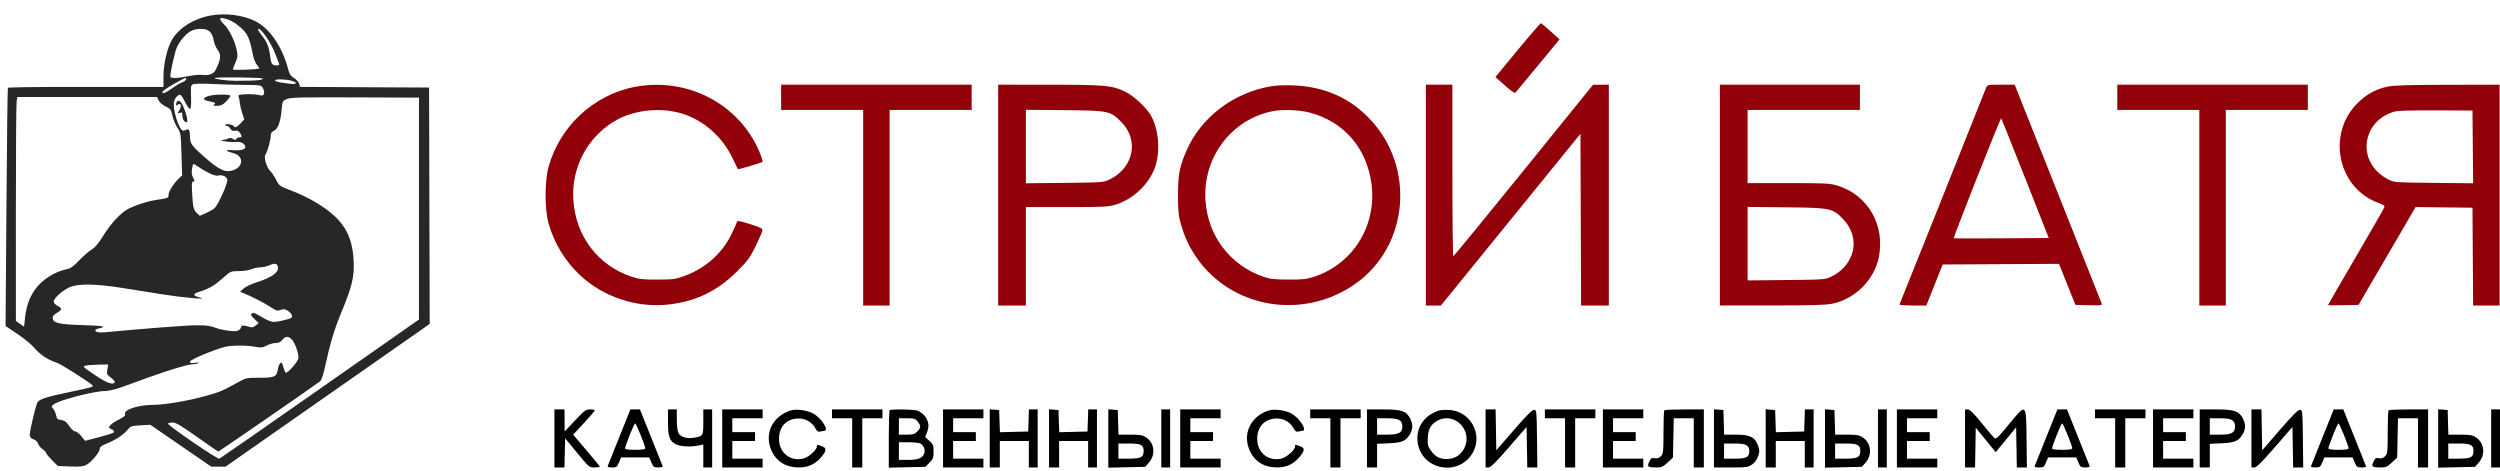
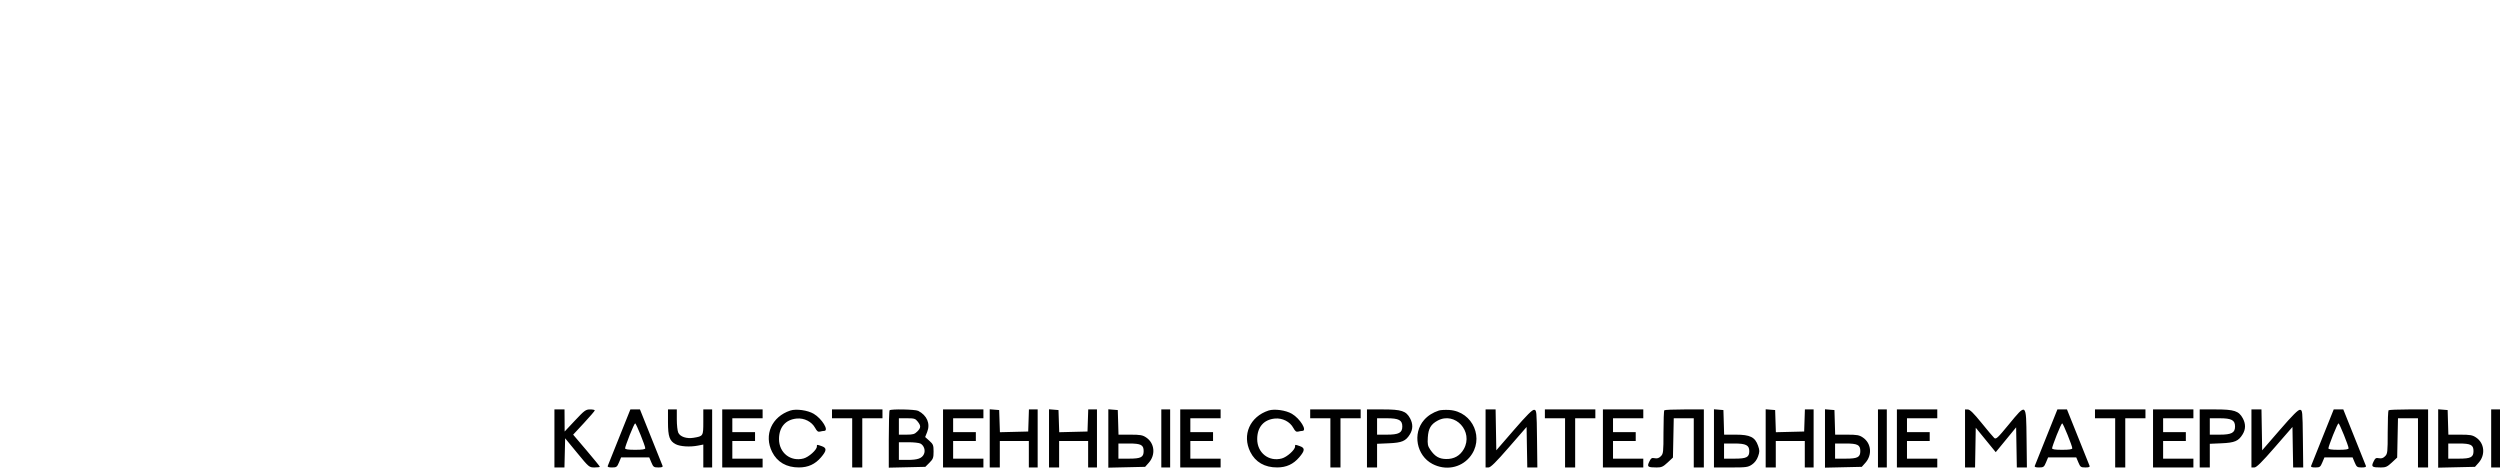
<svg xmlns="http://www.w3.org/2000/svg" width="170" height="32" viewBox="0 0 170 32" fill="none">
-   <path fill-rule="evenodd" clip-rule="evenodd" d="M14.312 1.057C13.095 1.287 12.069 1.962 11.632 2.82C11.335 3.401 11.116 4.41 11.116 5.194V5.91L9.722 5.912C8.955 5.913 6.583 5.913 4.451 5.911C2.319 5.91 0.556 5.938 0.535 5.974C0.513 6.009 0.469 9.668 0.437 14.104L0.379 22.169L1.188 22.711C1.632 23.01 2.143 23.429 2.322 23.643C2.704 24.101 3.283 24.488 3.825 24.649C4.11 24.734 5.906 25.866 6.304 26.213C6.397 26.293 6.139 26.368 4.863 26.631C3.137 26.986 2.634 27.15 2.532 27.39C2.402 27.697 2.022 29.305 2.022 29.549C2.022 29.724 2.082 29.799 2.283 29.875C2.435 29.933 2.564 30.055 2.592 30.169C2.619 30.276 2.753 30.444 2.889 30.541C3.026 30.638 3.137 30.756 3.137 30.804C3.137 30.852 3.316 31.07 3.535 31.289L3.934 31.687L4.765 31.72C5.412 31.746 5.657 31.723 5.864 31.616C6.202 31.441 6.783 30.751 6.783 30.525C6.783 30.397 6.91 30.303 7.284 30.15C7.879 29.908 8.386 29.57 8.683 29.217C8.881 28.981 8.953 28.957 9.558 28.922L10.218 28.884L12.293 30.309L14.368 31.735H14.851H15.334L21.697 27.286C25.197 24.84 28.322 22.655 28.641 22.432L29.22 22.026L29.198 13.989L29.177 5.953L24.788 5.931L20.401 5.908L20.349 5.702C20.32 5.588 20.162 5.412 19.998 5.311C19.776 5.173 19.677 5.034 19.61 4.767C19.224 3.225 18.375 1.963 17.379 1.45C16.549 1.023 15.323 0.866 14.312 1.057ZM14.977 1.302C14.977 1.365 15.098 1.53 15.245 1.668C15.572 1.975 15.968 2.778 16.095 3.392C16.178 3.79 16.168 3.893 16.012 4.245C15.915 4.465 15.835 4.679 15.835 4.72C15.835 4.789 17.547 4.726 17.63 4.654C17.65 4.636 17.584 4.535 17.483 4.428C17.382 4.32 17.258 4.021 17.206 3.763C16.974 2.597 16.846 2.304 16.395 1.902C15.966 1.519 15.663 1.35 15.213 1.244C15.046 1.204 14.977 1.221 14.977 1.302ZM12.956 2.124C12.524 2.387 12.063 2.994 11.939 3.462C11.703 4.353 11.546 5.155 11.593 5.231C11.664 5.346 12.104 5.327 12.822 5.177C13.171 5.104 13.615 5.067 13.809 5.094C14.181 5.145 14.524 5.022 14.64 4.795C15.025 4.04 15.059 3.721 14.793 3.382C14.692 3.254 14.576 2.971 14.535 2.754C14.427 2.176 14.19 1.963 13.654 1.964C13.38 1.964 13.121 2.023 12.956 2.124ZM17.552 2.028C17.552 2.063 17.687 2.261 17.851 2.467C18.17 2.869 18.297 3.211 18.382 3.894C18.439 4.356 18.512 4.448 18.826 4.45C18.985 4.451 19.015 4.42 18.964 4.301C18.929 4.219 18.847 4.003 18.781 3.821C18.599 3.319 18.333 2.821 18.005 2.371C17.735 2.001 17.55 1.86 17.552 2.028ZM14.591 5.309C14.55 5.376 15.502 5.501 16.007 5.495C16.172 5.493 16.644 5.487 17.055 5.482C17.845 5.472 18.204 5.319 17.492 5.296C16.032 5.248 14.625 5.254 14.591 5.309ZM11.804 5.722C11.408 5.949 11.069 6.181 11.05 6.237C10.999 6.39 11.178 6.36 11.463 6.167C11.602 6.073 11.832 5.918 11.973 5.823C12.114 5.727 12.326 5.612 12.445 5.567C12.644 5.491 12.749 5.309 12.593 5.309C12.555 5.309 12.201 5.495 11.804 5.722ZM18.707 5.478C18.758 5.559 18.928 5.596 19.717 5.697C20.211 5.76 20.27 5.615 19.803 5.486C19.395 5.372 18.639 5.367 18.707 5.478ZM13.133 5.726C12.976 5.793 12.963 5.865 12.991 6.574C13.008 7.041 12.985 7.37 12.933 7.402C12.884 7.432 12.736 7.237 12.603 6.969C12.469 6.701 12.316 6.467 12.263 6.449C12.126 6.404 11.899 6.652 11.832 6.92C11.725 7.347 12.117 8.693 12.4 8.868C12.447 8.897 12.56 8.881 12.65 8.833C12.846 8.728 12.918 8.854 12.918 9.302C12.918 9.755 13.049 9.934 13.953 10.724C14.94 11.586 15.358 11.765 15.9 11.559C16.582 11.3 16.559 10.582 15.862 10.414C15.422 10.307 15.271 10.176 15.621 10.205C16.225 10.254 16.613 10.199 16.667 10.058C16.752 9.838 16.403 9.602 16.069 9.653C15.917 9.676 15.58 9.659 15.32 9.614C15.048 9.568 14.951 9.529 15.09 9.524C15.223 9.518 15.405 9.474 15.496 9.426C15.612 9.363 15.713 9.369 15.844 9.447C15.992 9.534 16.037 9.535 16.068 9.449C16.089 9.39 16.181 9.342 16.271 9.342C16.468 9.342 16.477 9.268 16.31 9.029C16.222 8.904 16.121 8.862 15.974 8.89C15.823 8.919 15.738 8.88 15.668 8.75C15.615 8.651 15.515 8.57 15.446 8.57C15.377 8.57 15.32 8.532 15.32 8.486C15.32 8.387 15.864 8.477 15.906 8.583C15.959 8.716 16.096 8.658 16.353 8.395C16.493 8.252 16.607 8.122 16.607 8.106C16.607 8.09 16.547 7.908 16.474 7.701C16.402 7.495 16.329 7.191 16.312 7.025C16.297 6.86 16.259 6.666 16.229 6.593C16.191 6.503 16.229 6.454 16.348 6.437C16.732 6.384 17.352 6.396 17.614 6.462C17.841 6.519 17.902 6.504 17.95 6.379C17.982 6.295 17.952 6.126 17.883 6.004C17.759 5.783 17.75 5.781 16.646 5.774C16.035 5.77 15.033 5.741 14.419 5.71C13.806 5.679 13.227 5.686 13.133 5.726ZM14.142 6.539C13.758 6.678 13.785 6.797 14.221 6.889C14.668 6.983 14.709 7.011 14.546 7.114C14.455 7.172 14.512 7.195 14.75 7.196C15.012 7.197 15.14 7.137 15.372 6.905C15.532 6.745 15.664 6.571 15.664 6.519C15.664 6.392 14.505 6.407 14.142 6.539ZM1.132 6.864C1.102 7.012 1.079 10.438 1.079 14.479L1.081 21.825L1.358 22.02L1.636 22.214L1.7 21.634C1.785 20.857 1.976 20.293 2.337 19.75C2.795 19.059 3.716 18.459 4.56 18.301C4.795 18.256 5.001 18.108 5.372 17.717C5.645 17.428 6.027 17.096 6.221 16.978C6.475 16.823 6.697 16.559 7.016 16.034C7.259 15.633 7.698 15.068 7.991 14.778C8.429 14.346 8.652 14.202 9.241 13.974C9.635 13.822 10.209 13.659 10.516 13.613C11.472 13.468 11.459 13.473 11.459 13.256C11.459 13.027 11.789 12.497 12.144 12.155L12.386 11.923L12.341 10.482C12.298 9.081 12.29 9.031 12.054 8.669C11.921 8.464 11.769 8.097 11.717 7.854C11.631 7.453 11.588 7.395 11.262 7.24C11.057 7.142 10.853 6.966 10.79 6.832L10.678 6.596H5.931H1.185L1.132 6.864ZM19.514 6.734C19.206 6.862 19.204 6.867 19.145 7.511C19.073 8.306 18.896 8.773 18.619 8.899C18.468 8.968 18.409 9.063 18.409 9.239C18.409 9.528 18.171 10.369 18.046 10.522C17.92 10.677 18.134 11.399 18.374 11.627C18.48 11.727 18.663 11.999 18.781 12.232C18.99 12.644 19.014 12.661 19.85 12.977C20.321 13.156 21.039 13.501 21.447 13.745C23.272 14.839 23.945 15.865 24.047 17.708C24.107 18.794 23.943 19.486 23.212 21.244C22.73 22.4 22.433 23.401 22.055 25.143C21.977 25.505 21.848 25.857 21.769 25.926C21.568 26.102 14.896 30.705 14.843 30.705C14.819 30.705 14.174 30.261 13.411 29.719C12.332 28.952 11.961 28.732 11.746 28.732C11.594 28.732 11.45 28.765 11.425 28.804C11.363 28.904 14.788 31.246 14.916 31.192C14.973 31.169 18.051 29.029 21.755 26.438L28.49 21.727V14.183V6.639L24.157 6.622C20.463 6.607 19.779 6.623 19.514 6.734ZM12.031 6.911C12 6.942 11.974 7.024 11.974 7.093C11.974 7.194 11.999 7.198 12.102 7.112C12.302 6.946 12.367 7.237 12.191 7.506C12.05 7.722 12.05 7.726 12.224 7.671C12.377 7.623 12.403 7.65 12.403 7.86C12.403 8.104 12.535 8.312 12.689 8.312C12.806 8.312 12.703 7.8 12.486 7.294C12.31 6.886 12.172 6.77 12.031 6.911ZM13.056 11.489C13.019 11.725 13.043 11.914 13.133 12.089C13.246 12.306 13.247 12.345 13.143 12.345C13.043 12.345 13.027 12.478 13.059 13.053C13.116 14.093 13.157 14.271 13.383 14.483L13.588 14.676L14.001 14.494C14.228 14.394 14.486 14.245 14.576 14.165C14.849 13.919 15.513 12.44 15.455 12.208C15.399 11.987 15.095 11.865 14.793 11.944C14.622 11.989 13.992 11.693 13.419 11.3C13.294 11.214 13.174 11.144 13.152 11.144C13.13 11.144 13.087 11.299 13.056 11.489ZM18.28 18.053C18.139 18.118 17.883 18.173 17.712 18.175C17.541 18.177 17.262 18.237 17.092 18.308C16.923 18.378 16.537 18.436 16.235 18.436C15.69 18.436 15.681 18.44 15.156 18.908C14.605 19.4 14.226 19.626 13.647 19.808C13.07 19.989 13.068 20.098 13.64 20.25C14.173 20.392 12.431 20.236 11.073 20.02C10.318 19.901 9.083 19.703 8.328 19.583C6.491 19.289 5.306 19.274 4.724 19.537C4.232 19.761 3.652 20.287 3.652 20.511C3.652 20.594 3.768 20.723 3.909 20.796C4.243 20.968 4.234 21.062 3.862 21.282C3.642 21.412 3.564 21.512 3.583 21.643C3.63 21.971 4.007 22.058 5.592 22.106C7.002 22.148 7.325 22.21 6.742 22.327C6.6 22.355 6.483 22.414 6.483 22.457C6.483 22.618 6.791 22.643 7.629 22.551C8.102 22.499 9.635 22.368 11.037 22.259C13.562 22.064 14.093 22.069 14.677 22.297C15.061 22.447 15.847 22.562 16.105 22.507C16.238 22.479 16.352 22.385 16.379 22.281C16.417 22.137 16.473 22.112 16.667 22.151C16.799 22.178 16.969 22.223 17.044 22.252C17.12 22.282 17.271 22.23 17.387 22.134L17.594 21.964L17.304 21.696C17.081 21.49 17.037 21.404 17.114 21.327C17.192 21.249 17.279 21.263 17.49 21.385C18.457 21.943 18.488 21.951 19.138 21.814C19.469 21.744 19.773 21.653 19.815 21.612C19.927 21.5 19.821 21.297 19.563 21.128C19.377 21.006 19.289 20.997 19.084 21.074C18.86 21.159 18.785 21.137 18.385 20.871C17.974 20.598 17.03 20.115 16.529 19.922L16.322 19.842L16.554 19.627C16.682 19.508 17.064 19.323 17.404 19.214C18.546 18.848 19.009 18.498 18.882 18.097C18.819 17.897 18.649 17.884 18.28 18.053ZM19.197 23.112C19.076 23.265 18.945 23.327 18.738 23.327C18.579 23.327 18.307 23.403 18.132 23.497C17.86 23.643 17.753 23.655 17.371 23.583C16.787 23.472 15.708 23.476 15.277 23.591C14.478 23.804 12.918 24.465 12.918 24.592C12.918 24.695 12.992 24.711 13.283 24.671C13.53 24.637 13.592 24.646 13.476 24.697C13.381 24.739 13.188 24.776 13.047 24.779C12.731 24.786 11.434 25.179 10.001 25.701C9.411 25.916 8.62 26.202 8.242 26.338C7.865 26.474 7.382 26.586 7.17 26.587C6.383 26.592 3.949 27.227 3.63 27.511C3.49 27.634 3.489 27.656 3.618 27.799C3.695 27.884 3.784 28.08 3.815 28.235C3.864 28.476 3.916 28.524 4.167 28.56C4.395 28.594 4.516 28.686 4.706 28.968C4.845 29.176 5.018 29.333 5.108 29.333C5.194 29.333 5.382 29.477 5.524 29.654L5.783 29.976L6.712 29.735C7.223 29.603 7.68 29.456 7.727 29.41C7.807 29.33 7.701 29.215 7.476 29.136C7.288 29.07 7.542 28.805 8.028 28.56C8.441 28.352 8.541 28.263 8.503 28.142C8.412 27.857 9.422 27.532 10.4 27.531C11.178 27.531 12.776 27.261 13.975 26.929C14.945 26.659 15.149 26.574 16.135 26.023C16.728 25.691 16.747 25.687 17.645 25.686C18.682 25.686 18.811 25.628 18.892 25.119C18.921 24.937 18.996 24.746 19.058 24.695C19.147 24.621 19.191 24.675 19.264 24.947C19.316 25.137 19.39 25.313 19.43 25.338C19.555 25.415 20.297 24.553 20.297 24.331C20.297 23.982 20.059 23.316 19.858 23.102C19.612 22.84 19.408 22.843 19.197 23.112ZM5.841 24.86C5.592 24.914 5.609 24.932 6.441 25.494C7.25 26.041 7.681 26.199 7.807 25.996C7.833 25.954 7.717 25.815 7.549 25.687C7.265 25.471 7.247 25.43 7.3 25.12L7.356 24.785L6.727 24.796C6.38 24.801 5.982 24.83 5.841 24.86Z" fill="black" fill-opacity="0.846" />
  <path fill-rule="evenodd" clip-rule="evenodd" d="M37.701 29.815V31.788H38.041H38.382L38.406 30.796L38.43 29.804L39.245 30.795C40.051 31.774 40.065 31.786 40.425 31.787C40.626 31.788 40.79 31.766 40.79 31.739C40.79 31.713 40.381 31.211 39.882 30.624L38.974 29.557L39.71 28.764C40.115 28.327 40.446 27.941 40.446 27.906C40.446 27.87 40.302 27.841 40.126 27.841C39.834 27.841 39.743 27.908 39.101 28.592L38.396 29.343L38.392 28.592L38.387 27.841H38.044H37.701V29.815ZM42.118 29.707C41.707 30.734 41.352 31.622 41.328 31.681C41.299 31.756 41.387 31.788 41.617 31.787C41.921 31.786 41.959 31.759 42.092 31.444L42.235 31.102H43.192H44.148L44.292 31.444C44.425 31.759 44.462 31.786 44.767 31.787C44.997 31.788 45.085 31.756 45.056 31.681C45.032 31.622 44.677 30.734 44.265 29.707L43.517 27.841H43.192H42.866L42.118 29.707ZM45.423 28.704C45.423 29.686 45.529 29.99 45.951 30.208C46.256 30.366 46.923 30.407 47.46 30.301L47.825 30.229V31.008V31.788H48.125H48.426V29.815V27.841H48.125H47.825V28.696C47.825 29.654 47.821 29.66 47.162 29.769C46.689 29.847 46.248 29.7 46.122 29.422C46.068 29.303 46.023 28.899 46.023 28.524V27.841H45.723H45.423V28.704ZM49.112 29.815V31.788H50.485H51.858V31.488V31.188H50.828H49.798V30.587V29.986H50.571H51.343V29.686V29.386H50.571H49.798V28.914V28.442H50.828H51.858V28.142V27.841H50.485H49.112V29.815ZM53.745 27.916C52.476 28.332 51.928 29.576 52.504 30.732C52.848 31.422 53.483 31.79 54.33 31.786C54.958 31.784 55.428 31.568 55.83 31.098C56.221 30.641 56.232 30.462 55.877 30.338C55.539 30.22 55.547 30.219 55.547 30.366C55.547 30.588 54.996 31.082 54.644 31.176C53.76 31.412 52.973 30.791 52.973 29.859C52.973 29.047 53.414 28.534 54.177 28.461C54.689 28.412 55.202 28.674 55.432 29.102C55.552 29.324 55.631 29.383 55.761 29.348C55.856 29.323 55.981 29.302 56.04 29.301C56.398 29.297 55.891 28.465 55.331 28.137C54.919 27.895 54.14 27.787 53.745 27.916ZM56.576 28.142V28.442H57.263H57.949V30.115V31.788H58.292H58.635V30.115V28.442H59.322H60.008V28.142V27.841H58.292H56.576V28.142ZM60.494 27.899C60.463 27.93 60.437 28.821 60.437 29.878V31.801L61.68 31.773L62.922 31.745L63.203 31.465C63.452 31.215 63.483 31.131 63.483 30.707C63.483 30.274 63.456 30.206 63.197 29.974L62.911 29.718L63.048 29.375C63.275 28.808 63.037 28.247 62.438 27.938C62.238 27.835 60.591 27.802 60.494 27.899ZM64.126 29.815V31.788H65.499H66.872V31.488V31.188H65.842H64.813V30.587V29.986H65.585H66.357V29.686V29.386H65.585H64.813V28.914V28.442H65.842H66.872V28.142V27.841H65.499H64.126V29.815ZM67.301 29.81V31.788H67.644H67.987V30.887V29.986H68.974H69.961V30.887V31.788H70.261H70.561V29.815V27.841H70.264H69.967L69.943 28.592L69.918 29.343L68.956 29.367L67.994 29.391L67.969 28.638L67.944 27.884L67.623 27.858L67.301 27.831V29.81ZM71.333 29.81V31.788H71.677H72.02V30.887V29.986H73.007H73.993V30.887V31.788H74.293H74.594V29.815V27.841H74.297H74L73.975 28.592L73.95 29.343L72.988 29.367L72.027 29.391L72.002 28.638L71.977 27.884L71.655 27.858L71.333 27.831V29.81ZM75.366 29.816V31.801L76.617 31.773L77.868 31.745L78.114 31.47C78.594 30.933 78.516 30.136 77.945 29.752C77.697 29.584 77.546 29.557 76.858 29.557H76.058L76.034 28.721L76.009 27.884L75.688 27.858L75.366 27.831V29.816ZM78.969 29.815V31.788H79.27H79.57V29.815V27.841H79.27H78.969V29.815ZM80.256 29.815V31.788H81.629H83.002V31.488V31.188H81.972H80.943V30.587V29.986H81.715H82.487V29.686V29.386H81.715H80.943V28.914V28.442H81.972H83.002V28.142V27.841H81.629H80.256V29.815ZM86.262 27.916C84.993 28.332 84.445 29.576 85.021 30.732C85.365 31.422 86.001 31.79 86.847 31.786C87.475 31.784 87.945 31.568 88.347 31.098C88.739 30.641 88.75 30.462 88.394 30.338C88.056 30.22 88.064 30.219 88.064 30.366C88.064 30.588 87.513 31.082 87.161 31.176C86.277 31.412 85.49 30.791 85.49 29.859C85.49 29.047 85.931 28.534 86.694 28.461C87.207 28.412 87.719 28.674 87.949 29.102C88.069 29.324 88.148 29.383 88.278 29.348C88.373 29.323 88.498 29.302 88.557 29.301C88.915 29.297 88.408 28.465 87.848 28.137C87.436 27.895 86.657 27.787 86.262 27.916ZM89.093 28.142V28.442H89.78H90.466V30.115V31.788H90.809H91.153V30.115V28.442H91.839H92.525V28.142V27.841H90.809H89.093V28.142ZM92.954 29.815V31.788H93.297H93.641V30.983V30.178L94.443 30.143C95.335 30.104 95.593 29.994 95.875 29.531C96.085 29.188 96.088 28.824 95.886 28.447C95.617 27.946 95.301 27.841 94.05 27.841H92.954V29.815ZM97.844 27.916C97.427 28.053 97.095 28.265 96.837 28.559C96.037 29.471 96.324 30.984 97.406 31.548C98.283 32.007 99.306 31.827 99.923 31.106C100.978 29.874 100.176 27.985 98.553 27.878C98.281 27.861 97.963 27.878 97.844 27.916ZM101.019 29.815V31.788H101.216C101.363 31.788 101.714 31.441 102.61 30.411L103.808 29.034L103.831 30.411L103.855 31.788H104.198H104.54L104.517 29.836C104.495 27.956 104.488 27.884 104.322 27.867C104.198 27.854 103.824 28.226 102.95 29.235L101.749 30.621L101.725 29.231L101.701 27.841H101.36H101.019V29.815ZM105.052 28.142V28.442H105.738H106.424V30.115V31.788H106.768H107.111V30.115V28.442H107.797H108.484V28.142V27.841H106.768H105.052V28.142ZM108.998 29.815V31.788H110.371H111.744V31.488V31.188H110.714H109.685V30.587V29.986H110.457H111.229V29.686V29.386H110.457H109.685V28.914V28.442H110.714H111.744V28.142V27.841H110.371H108.998V29.815ZM113.174 27.899C113.142 27.93 113.117 28.606 113.117 29.4C113.117 30.754 113.105 30.856 112.936 31.025C112.807 31.154 112.689 31.192 112.521 31.158C112.319 31.118 112.267 31.152 112.148 31.399C111.985 31.742 112.044 31.788 112.655 31.788C112.981 31.788 113.09 31.739 113.399 31.451L113.76 31.114L113.788 29.778L113.815 28.442H114.495H115.176V30.115V31.788H115.519H115.862V29.815V27.841H114.547C113.823 27.841 113.205 27.867 113.174 27.899ZM116.549 29.81V31.788H117.694C118.745 31.788 118.864 31.772 119.131 31.592C119.319 31.466 119.468 31.267 119.549 31.035C119.66 30.716 119.66 30.629 119.549 30.311C119.345 29.725 119.01 29.557 118.04 29.557H117.241L117.217 28.721L117.192 27.884L116.87 27.858L116.549 27.831V29.81ZM120.066 29.81V31.788H120.409H120.753V30.887V29.986H121.739H122.726V30.887V31.788H123.026H123.326V29.815V27.841H123.03H122.733L122.708 28.592L122.683 29.343L121.721 29.367L120.759 29.391L120.734 28.638L120.71 27.884L120.388 27.858L120.066 27.831V29.81ZM124.099 29.816V31.801L125.35 31.773L126.601 31.745L126.847 31.47C127.327 30.933 127.248 30.136 126.678 29.752C126.43 29.584 126.279 29.557 125.591 29.557H124.791L124.767 28.721L124.742 27.884L124.42 27.858L124.099 27.831V29.816ZM127.702 29.815V31.788H128.002H128.303V29.815V27.841H128.002H127.702V29.815ZM128.989 29.815V31.788H130.362H131.735V31.488V31.188H130.705H129.675V30.587V29.986H130.448H131.22V29.686V29.386H130.448H129.675V28.914V28.442H130.705H131.735V28.142V27.841H130.362H128.989V29.815ZM133.622 29.815V31.788H133.963H134.304L134.328 30.437L134.351 29.085L135.031 29.917L135.71 30.748L136.404 29.903L137.097 29.058L137.121 30.423L137.144 31.788H137.487H137.829L137.806 29.836C137.777 27.375 137.805 27.397 136.591 28.872C135.828 29.799 135.728 29.891 135.604 29.778C135.529 29.709 135.139 29.247 134.738 28.75C134.209 28.097 133.955 27.847 133.815 27.845L133.622 27.841V29.815ZM139.155 29.707C138.744 30.734 138.388 31.622 138.365 31.681C138.336 31.756 138.423 31.788 138.654 31.787C138.958 31.786 138.996 31.759 139.128 31.444L139.272 31.102H140.229H141.185L141.329 31.444C141.461 31.759 141.499 31.786 141.804 31.787C142.034 31.788 142.122 31.756 142.092 31.681C142.069 31.622 141.713 30.734 141.302 29.707L140.554 27.841H140.229H139.903L139.155 29.707ZM142.459 28.142V28.442H143.146H143.832V30.115V31.788H144.175H144.518V30.115V28.442H145.205H145.891V28.142V27.841H144.175H142.459V28.142ZM146.406 29.815V31.788H147.779H149.151V31.488V31.188H148.122H147.092V30.587V29.986H147.864H148.637V29.686V29.386H147.864H147.092V28.914V28.442H148.122H149.151V28.142V27.841H147.779H146.406V29.815ZM149.58 29.815V31.788H149.924H150.267V30.983V30.178L151.069 30.143C151.961 30.104 152.219 29.994 152.501 29.531C152.711 29.188 152.715 28.824 152.512 28.447C152.243 27.946 151.927 27.841 150.676 27.841H149.58V29.815ZM153.098 29.815V31.788H153.295C153.442 31.788 153.793 31.441 154.689 30.411L155.887 29.034L155.91 30.411L155.934 31.788H156.276H156.619L156.596 29.836C156.574 27.956 156.567 27.884 156.401 27.867C156.276 27.854 155.903 28.226 155.029 29.235L153.827 30.621L153.804 29.231L153.78 27.841H153.439H153.098V29.815ZM157.945 29.707C157.533 30.734 157.178 31.622 157.155 31.681C157.125 31.756 157.213 31.788 157.443 31.787C157.748 31.786 157.786 31.759 157.918 31.444L158.062 31.102H159.018H159.975L160.118 31.444C160.251 31.759 160.289 31.786 160.593 31.787C160.823 31.788 160.911 31.756 160.882 31.681C160.858 31.622 160.503 30.734 160.092 29.707L159.344 27.841H159.018H158.693L157.945 29.707ZM162.421 27.899C162.39 27.93 162.364 28.606 162.364 29.4C162.364 30.754 162.353 30.856 162.184 31.025C162.054 31.154 161.937 31.192 161.768 31.158C161.566 31.118 161.514 31.152 161.396 31.399C161.232 31.742 161.292 31.788 161.903 31.788C162.229 31.788 162.338 31.739 162.646 31.451L163.008 31.114L163.035 29.778L163.063 28.442H163.743H164.423V30.115V31.788H164.767H165.11V29.815V27.841H163.794C163.071 27.841 162.453 27.867 162.421 27.899ZM165.796 29.816V31.801L167.047 31.773L168.299 31.745L168.544 31.47C169.024 30.933 168.946 30.136 168.376 29.752C168.127 29.584 167.976 29.557 167.288 29.557H166.489L166.464 28.721L166.44 27.884L166.118 27.858L165.796 27.831V29.816ZM169.4 29.815V31.788H169.7H170V29.815V27.841H169.7H169.4V29.815ZM61.124 29V29.557H61.642C62.079 29.557 62.194 29.524 62.371 29.347C62.628 29.09 62.635 28.961 62.404 28.668C62.245 28.466 62.169 28.442 61.675 28.442H61.124V29ZM93.641 29V29.557H94.308C95.12 29.557 95.357 29.432 95.357 29C95.357 28.568 95.12 28.442 94.308 28.442H93.641V29ZM97.76 28.601C97.299 28.849 97.128 29.141 97.091 29.751C97.063 30.205 97.088 30.331 97.258 30.579C97.574 31.039 97.858 31.206 98.336 31.213C98.873 31.222 99.281 30.992 99.538 30.539C100.215 29.344 98.949 27.963 97.76 28.601ZM150.267 29V29.557H150.934C151.746 29.557 151.983 29.432 151.983 29C151.983 28.568 151.746 28.442 150.934 28.442H150.267V29ZM42.82 29.581C42.647 30.018 42.506 30.423 42.506 30.481C42.506 30.556 42.706 30.587 43.192 30.587C43.678 30.587 43.878 30.556 43.878 30.481C43.878 30.321 43.257 28.785 43.192 28.785C43.161 28.785 42.993 29.143 42.82 29.581ZM139.857 29.581C139.684 30.018 139.542 30.423 139.542 30.481C139.542 30.556 139.742 30.587 140.229 30.587C140.715 30.587 140.915 30.556 140.915 30.481C140.915 30.321 140.293 28.785 140.229 28.785C140.197 28.785 140.03 29.143 139.857 29.581ZM158.647 29.581C158.473 30.018 158.332 30.423 158.332 30.481C158.332 30.556 158.532 30.587 159.018 30.587C159.504 30.587 159.704 30.556 159.704 30.481C159.704 30.321 159.083 28.785 159.018 28.785C158.987 28.785 158.82 29.143 158.647 29.581ZM61.124 30.673V31.273H61.72C62.404 31.273 62.695 31.169 62.828 30.878C62.943 30.626 62.832 30.292 62.592 30.163C62.498 30.113 62.13 30.072 61.773 30.072H61.124V30.673ZM76.052 30.673V31.188H76.775C77.585 31.188 77.768 31.092 77.768 30.673C77.768 30.253 77.585 30.158 76.775 30.158H76.052V30.673ZM117.235 30.673V31.188H117.958C118.764 31.188 118.951 31.092 118.951 30.68C118.951 30.274 118.726 30.158 117.936 30.158H117.235V30.673ZM124.785 30.673V31.188H125.508C126.317 31.188 126.501 31.092 126.501 30.673C126.501 30.253 126.317 30.158 125.508 30.158H124.785V30.673ZM166.482 30.673V31.188H167.206C168.015 31.188 168.198 31.092 168.198 30.673C168.198 30.253 168.015 30.158 167.206 30.158H166.482V30.673Z" fill="black" />
-   <path fill-rule="evenodd" clip-rule="evenodd" d="M103.207 3.397L101.688 5.238L102.331 5.813C102.696 6.139 103.003 6.354 103.043 6.309C103.082 6.266 103.774 5.432 104.582 4.455L106.05 2.678L105.448 2.138C105.117 1.841 104.819 1.589 104.785 1.577C104.752 1.566 104.041 2.385 103.207 3.397ZM43.225 5.896C41.829 6.148 40.47 6.844 39.411 7.85C38.414 8.797 37.695 9.982 37.31 11.311C37.03 12.28 37.03 14.253 37.31 15.222C37.696 16.554 38.414 17.736 39.417 18.688C41.005 20.197 43.308 20.96 45.499 20.703C47.343 20.486 48.781 19.788 50.12 18.457C50.846 17.736 50.991 17.539 51.381 16.741C51.623 16.246 51.833 15.767 51.848 15.677C51.869 15.538 51.736 15.47 50.994 15.236C50.367 15.039 50.115 14.992 50.115 15.07C50.115 15.13 49.937 15.534 49.72 15.967C49.063 17.28 47.937 18.263 46.497 18.782C45.937 18.984 45.741 19.009 44.709 19.012C43.723 19.015 43.462 18.986 42.951 18.816C40.652 18.055 39.127 16.034 38.985 13.559C38.862 11.417 39.89 9.425 41.703 8.29C43.213 7.345 45.448 7.217 47.053 7.983C48.27 8.563 49.252 9.558 49.831 10.795C50.004 11.164 50.157 11.481 50.172 11.5C50.205 11.542 51.761 11.08 51.849 11.002C51.883 10.972 51.777 10.639 51.613 10.262C50.221 7.056 46.764 5.256 43.225 5.896ZM53.117 6.617V7.475H55.906H58.694V14.125V20.774H59.595H60.496V14.125V7.475H63.285H66.073V6.617V5.759H59.595H53.117V6.617ZM67.875 13.267V20.774H68.818H69.762V17.428V14.082H72.542C75.095 14.082 75.367 14.068 75.887 13.907C77.032 13.553 78.091 12.563 78.515 11.45C78.919 10.39 78.817 8.877 78.275 7.877C77.987 7.345 77.113 6.529 76.525 6.241C75.635 5.806 75.172 5.763 71.371 5.761L67.875 5.759V13.267ZM86.535 5.849C83.917 6.257 81.643 7.976 80.66 10.291C80.2 11.373 80.107 11.87 80.106 13.267C80.104 14.34 80.136 14.663 80.293 15.211C80.545 16.088 80.835 16.727 81.295 17.415C83.67 20.975 88.631 21.821 92.2 19.274C95.801 16.705 96.256 11.365 93.154 8.098C91.776 6.647 90.066 5.893 87.951 5.806C87.456 5.785 86.819 5.805 86.535 5.849ZM96.96 13.267V20.774H97.472H97.984L102.727 14.936L107.47 9.099L107.492 14.936L107.514 20.774H108.457H109.4V13.267V5.759L108.864 5.76L108.328 5.761L103.609 11.59C101.014 14.795 98.861 17.42 98.826 17.423C98.79 17.426 98.762 14.803 98.762 11.594V5.759H97.861H96.96V13.267ZM116.951 13.267V20.774L120.49 20.773C123.232 20.771 124.16 20.743 124.61 20.648C126.147 20.322 127.432 19.047 127.751 17.531C128.214 15.331 127.035 13.267 124.948 12.622C124.446 12.467 124.148 12.452 121.618 12.452H118.838V9.964V7.475H122.656H126.474V6.617V5.759H121.712H116.951V13.267ZM135.06 5.952C134.503 7.373 129.195 20.659 129.165 20.707C129.142 20.744 129.544 20.774 130.057 20.774H130.99L131.546 19.38L132.102 17.985L136.057 17.963L140.012 17.941L140.57 19.336L141.128 20.731L142.048 20.756C142.9 20.778 142.964 20.769 142.911 20.627C142.88 20.543 141.537 17.163 139.927 13.117L136.999 5.759H136.067C135.18 5.759 135.132 5.769 135.06 5.952ZM143.977 6.617V7.475H146.765H149.554V14.125V20.774H150.454H151.355V14.125V7.475H154.144H156.932V6.617V5.759H150.454H143.977V6.617ZM162.343 5.893C161.545 6.066 160.911 6.415 160.31 7.014C158.189 9.126 158.972 12.817 161.751 13.803C162.046 13.907 162.164 13.992 162.139 14.082C162.119 14.153 161.249 15.673 160.204 17.461C159.16 19.248 158.305 20.726 158.305 20.745C158.305 20.764 158.772 20.768 159.343 20.755L160.382 20.731L162.322 17.405L164.262 14.079L166.196 14.102L168.129 14.125L168.151 17.449L168.173 20.774H169.073H169.973V13.267V5.759L166.434 5.766C163.748 5.771 162.762 5.802 162.343 5.893ZM69.762 9.964V12.463L72.4 12.436C75.006 12.409 75.044 12.406 75.468 12.197C77.08 11.401 77.466 9.549 76.275 8.325C75.508 7.538 75.436 7.522 72.4 7.491L69.762 7.464V9.964ZM86.535 7.563C83.739 8.119 81.791 10.697 81.97 13.607C82.118 16.016 83.63 18.023 85.892 18.812C86.362 18.976 86.633 19.007 87.608 19.011C88.597 19.015 88.854 18.986 89.367 18.816C92.008 17.942 93.618 15.35 93.266 12.54C92.956 10.071 91.374 8.248 89.018 7.646C88.326 7.468 87.198 7.431 86.535 7.563ZM162.915 7.568C160.956 8.034 160.268 10.276 161.658 11.666C161.844 11.852 162.179 12.096 162.403 12.207C162.799 12.404 162.874 12.409 165.492 12.436L168.174 12.463L168.151 9.99L168.129 7.518L165.683 7.505C164.339 7.497 163.093 7.526 162.915 7.568ZM134.432 12.087C133.547 14.332 132.836 16.183 132.853 16.199C132.869 16.215 134.33 16.219 136.098 16.206L139.315 16.184L137.719 12.135C136.841 9.909 136.104 8.068 136.082 8.046C136.059 8.023 135.317 9.842 134.432 12.087ZM118.838 16.569V19.069L121.476 19.042C124.082 19.015 124.12 19.012 124.544 18.803C126.143 18.014 126.536 16.186 125.373 14.946C124.628 14.153 124.517 14.129 121.476 14.097L118.838 14.069V16.569Z" fill="#92000A" />
</svg>